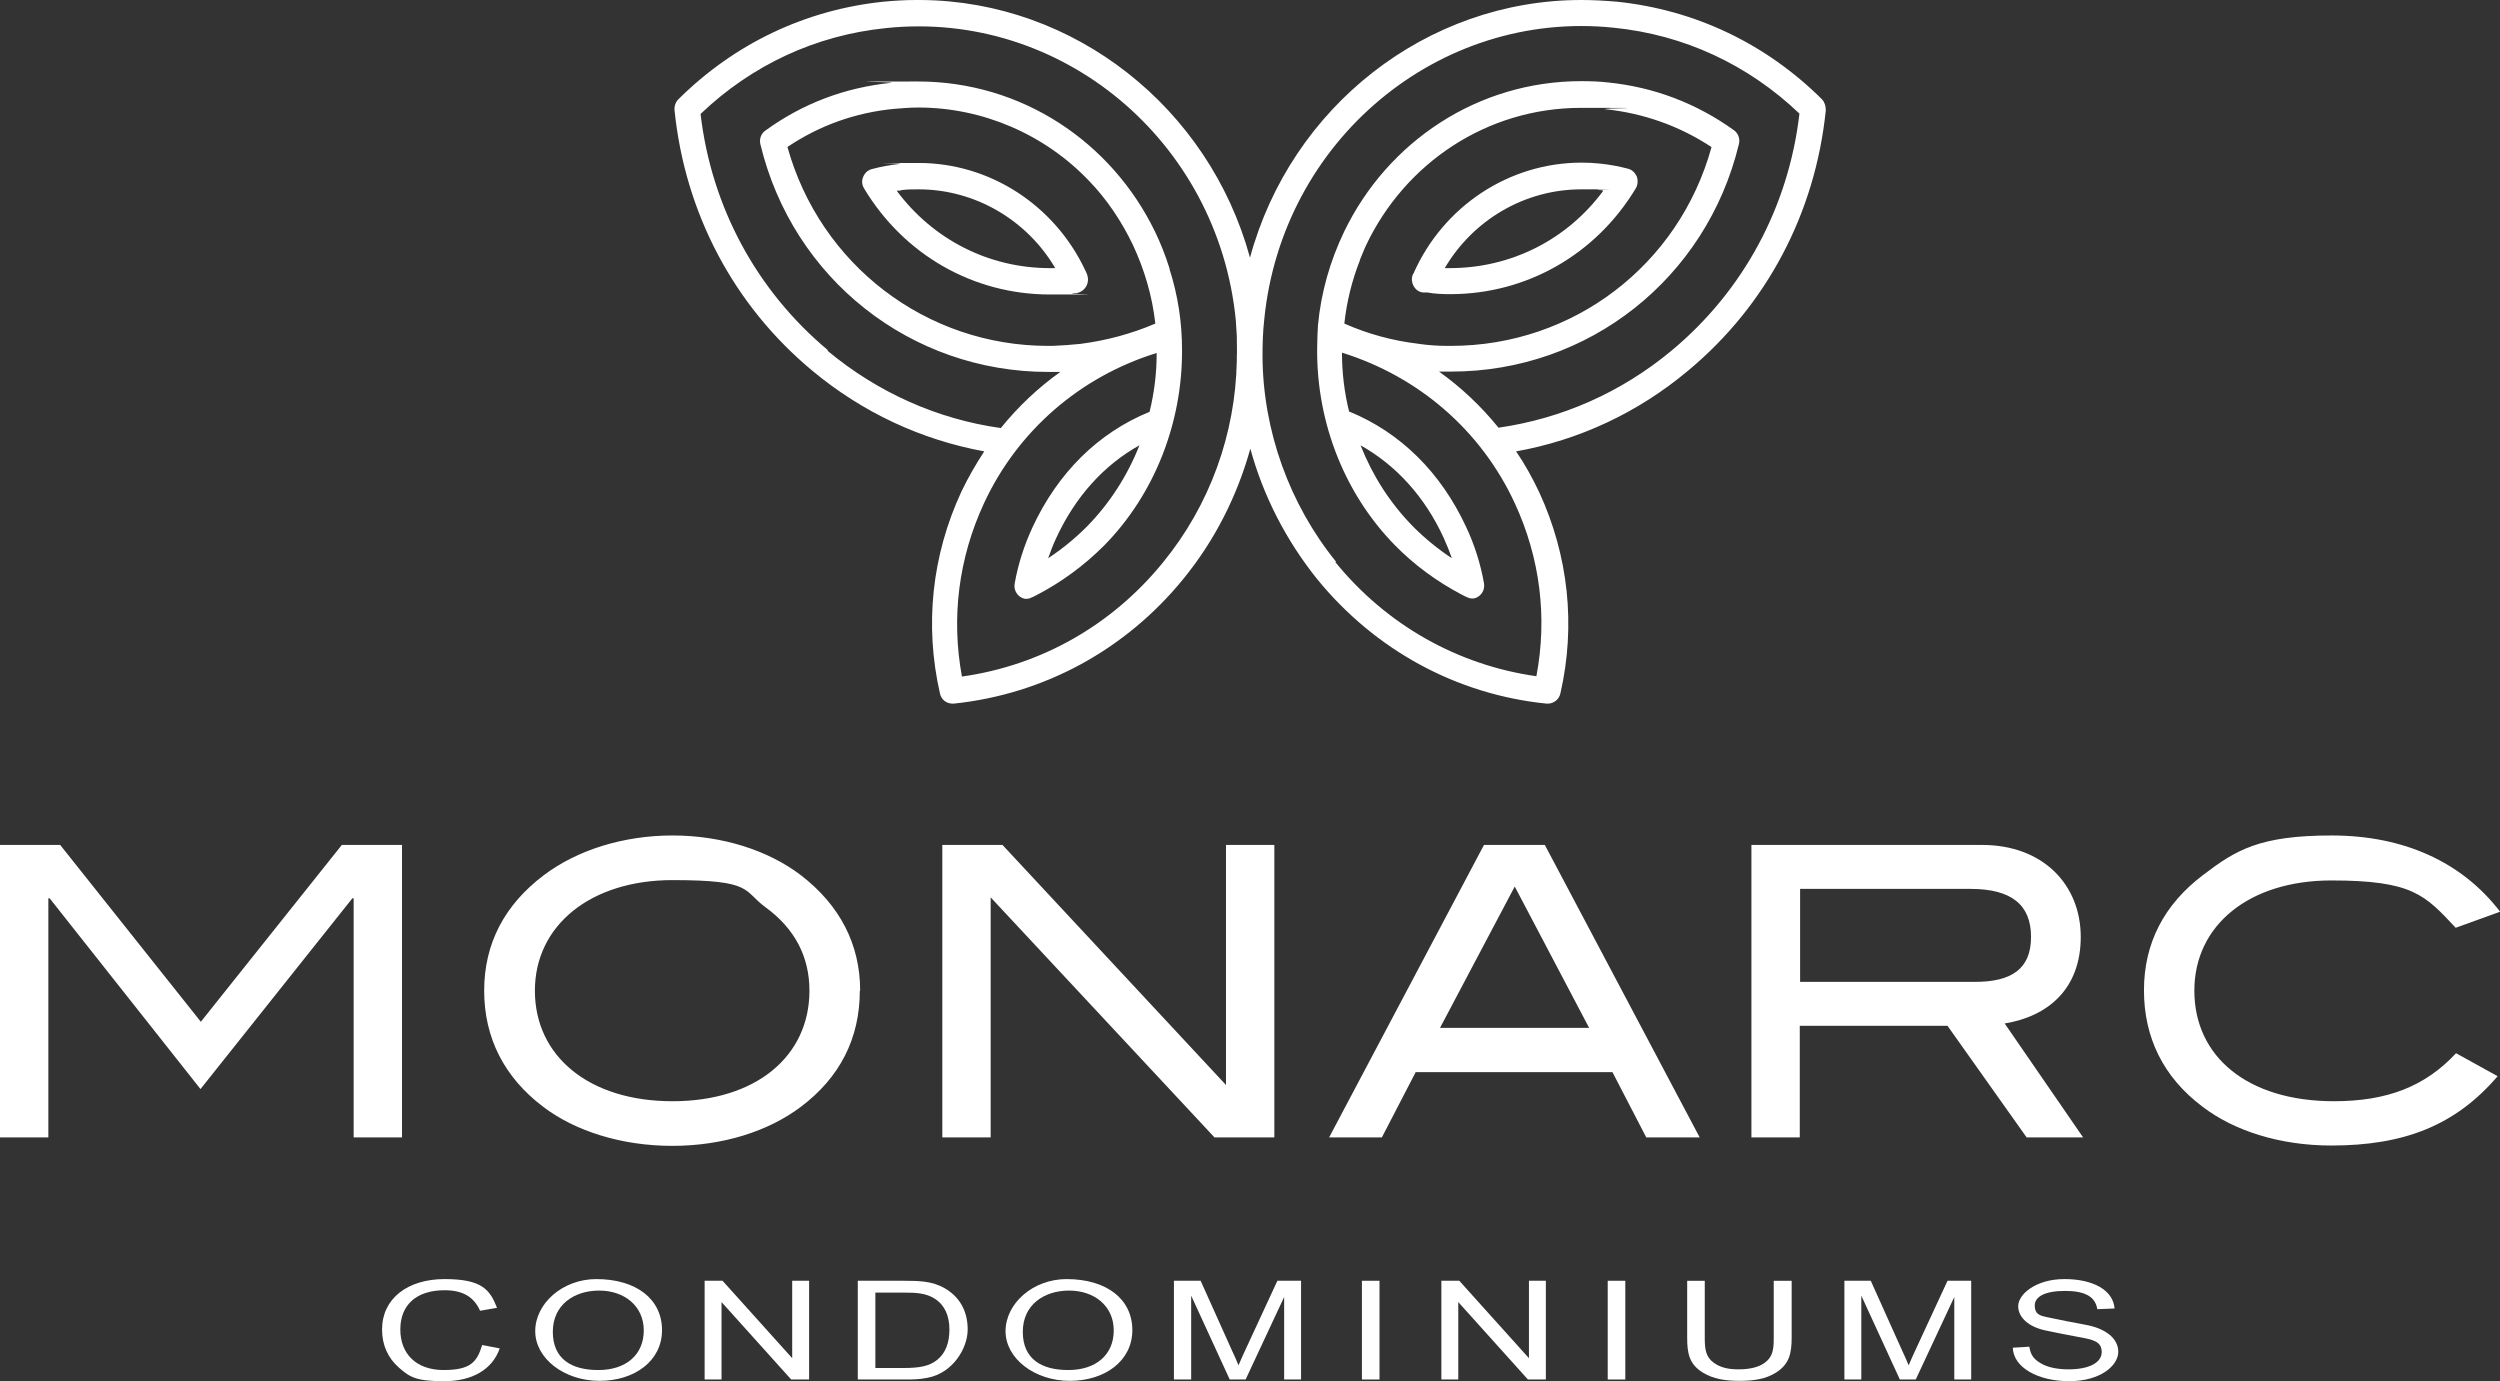
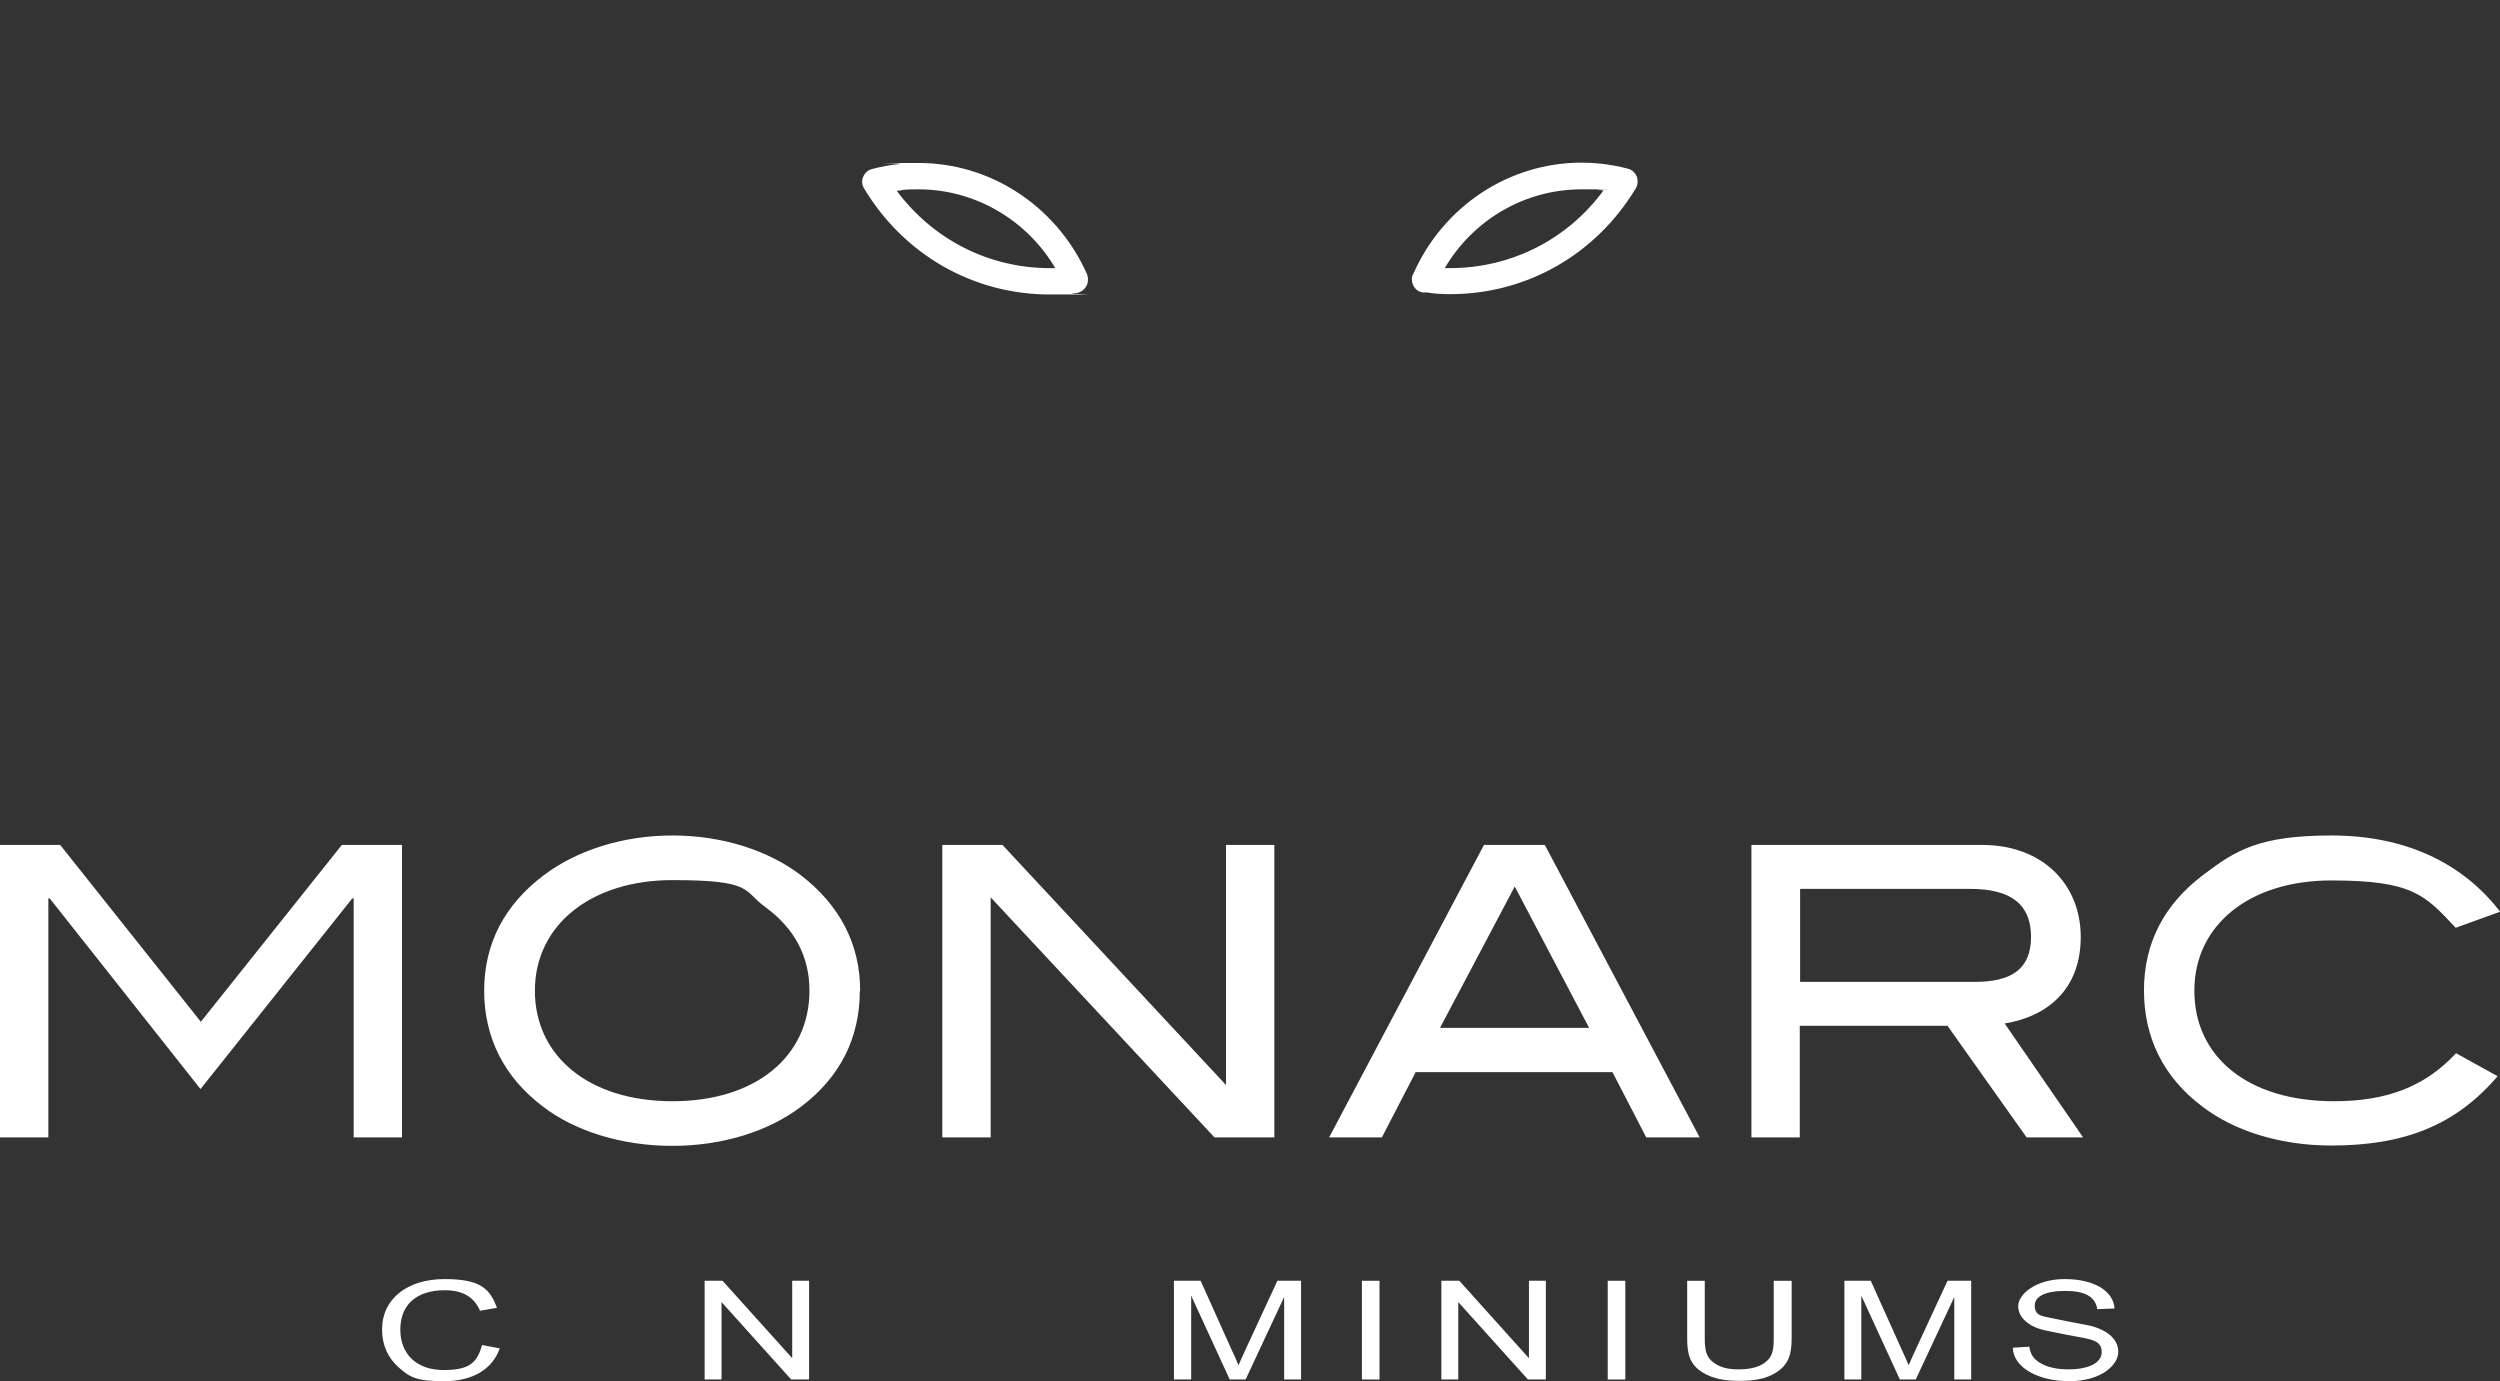
<svg xmlns="http://www.w3.org/2000/svg" id="Layer_1" data-name="Layer 1" version="1.1" viewBox="0 0 739.4 408.5">
  <rect x="0" y="0" width="739.4" height="408.5" fill="#333333" stroke="none" />
  <defs>
    <style>
      .cls-1 {
        fill: #fff;
        stroke-width: 0px;
      }
    </style>
  </defs>
  <g>
    <path class="cls-1" d="M118.9,336.4v-86.5h-17.8l-41.7,52.3-41.6-52.3H0v86.5h14.3v-70.7h.4l44.6,56.4,44.9-56.4h.4v70.7h14.3ZM254.4,293c0-13.7-6-25.3-17.6-34.2-9.6-7.3-23.2-11.7-37.9-11.7s-28.3,4.4-38,11.7c-11.7,8.8-17.7,20.3-17.7,34.2s5.9,25.6,17.4,34.3c9.4,7.2,23.2,11.6,38.2,11.6s28.4-4.3,38-11.5c11.6-8.7,17.5-20.3,17.5-34.4M239.4,293c0,19.4-15.8,32.7-40.5,32.7s-40.7-13.3-40.7-32.7,16.6-32.7,40.7-32.7,20.7,3.1,27.6,8.1c8.6,6.3,12.9,14.6,12.9,24.6M376.9,336.4v-86.5h-14.3v71l-66.1-71h-17.8v86.5h14.3v-71l66.2,71h17.7,0ZM502.7,336.4l-45.8-86.5h-18l-45.8,86.5h15.6l10-19.3h58.2l10,19.3h15.8ZM470,304h-44.1l22.1-41.8,22,41.8h0ZM616.1,336.4l-23.2-33.7c12.9-2.1,22.5-10.3,22.5-25.6s-11-27.2-29.2-27.2h-68.2v86.5h14.3v-33h43.7l23.4,33h16.7ZM584.1,290.4h-51.7v-27.5h50.4c12.1,0,17.9,4.7,17.9,14.2s-5.8,13.3-16.6,13.3M739.4,269.6c-11.3-14.7-28.5-22.5-49.8-22.5s-28.3,4.3-37.9,11.6c-11.7,8.8-17.6,20.3-17.6,34.2s5.7,25.7,17.3,34.4c9.4,7.2,23,11.5,38.1,11.5,21.5,0,36.7-5.9,49.2-20.5l-12.3-6.8c-9.2,9.9-20.5,14.2-36.1,14.2-25.6,0-41.3-13.2-41.3-32.7s16.4-32.6,40.5-32.6,27.7,4.3,36.8,14l13-4.7h0Z" />
    <g>
      <path class="cls-1" d="M265.2,56.4c.5,0,1.1,0,1.6-.2,1.6-.2,3.2-.2,4.9-.2,16.6,0,32,9,40.4,23.3h-1.6c-18.1,0-34.6-8.5-45.3-22.9M266,48.5c-2.8.3-5.5.8-8.1,1.5-1.2.3-2.1,1.1-2.6,2.3-.5,1.1-.4,2.4.3,3.5,11.8,19.6,32.3,31.3,54.9,31.3s4.5,0,6.8-.4h1.2c1.2-.3,2.2-1,2.8-2.1.6-1.1.6-2.4.2-3.5-.2-.4-.4-.9-.6-1.3-9.1-19.2-28.2-31.6-49.2-31.6s-3.8,0-5.6.3" />
-       <path class="cls-1" d="M312.4,159.1c5.6-12.1,14-21.5,24.6-27.4-3.5,8.9-8.8,17.2-15.6,24.1-3.5,3.5-7.3,6.6-11.4,9.3.7-2,1.5-4.1,2.4-6M418,155.8c-6.9-7-12.1-15.2-15.6-24.1,10.5,5.9,19,15.2,24.6,27.4.9,2,1.7,4,2.4,6-4.1-2.7-7.9-5.8-11.4-9.3M233,43.4c9.4-6.3,20-10.1,31.4-11.2,2.4-.2,4.8-.4,7.2-.4,19,0,37.4,7.9,50.6,21.8,5.3,5.5,9.6,12,12.9,18.9,3.4,7.3,5.7,15.1,6.6,23.2-7,3-14.4,5-22.1,6-2.8.3-5.6.5-8.4.6h-1.2c-36.1,0-67.4-24-77.1-58.8M419.7,101.7c-7.7-.9-15.1-2.9-22.1-6,.7-6.4,2.2-12.6,4.6-18.7,0-.2.1-.4.2-.6.1-.3.3-.7.4-1,.3-.6.5-1.3.8-1.9.1-.3.3-.6.4-.9,11.5-24.3,35.7-40.7,63.6-40.7s4.8.1,7.2.4c11.4,1.2,22,5,31.4,11.2-9.6,34.9-40.9,58.8-77.1,58.8h-1.1c-2.8,0-5.6-.2-8.4-.6M395.2,166.2c-13.8-17-21.7-38.8-21.8-60.9,0-3.6.1-7.1.5-10.7,5.2-53,51.6-91.8,103.4-86.4,20.8,2.1,39.7,10.9,54.9,25.4-3.2,27.6-16.6,52.4-37.7,70-15,12.5-32.6,20.2-51.3,22.9-5.1-6.3-11-11.9-17.6-16.6.8,0,1.6,0,2.4,0h1.2c40.6,0,75.5-27.5,85.1-67.3.4-1.5-.2-3.2-1.5-4.1-11-7.9-23.5-12.7-37.1-14.1-2.6-.3-5.3-.4-8-.4-30.6,0-57.2,17.8-70.1,44.4-4.2,8.7-6.9,18.1-7.8,27.8-.1,1.1-.2,4.5-.2,5-.7,22,7.3,44.1,23,60.1,5.8,5.9,12.4,10.7,19.6,14.5.2.1,2.1,1.2,3,1.2s.5,0,.7,0c2-.4,3.4-2.4,3-4.5-1-5.7-2.8-11.4-5.3-16.7-7.5-16.1-19.4-27.9-34.6-34.1-1.4-5.7-2.1-11.5-2.1-17.4,22.8,7.1,41.2,23.1,51.1,44.5,7.5,16.2,9.7,33.8,6.4,51.2-23.3-3.3-44.4-15.2-59.5-33.8M244.9,103.6c-21.1-17.6-34.5-42.4-37.7-69.9,15.2-14.5,34.1-23.3,54.9-25.4,51.8-5.4,98.2,33.4,103.4,86.4.1,1.6.2,3.1.3,4.7v1c0,1.7.1,3.4,0,5.1v1.1c-.4,21.8-8,42.8-21.8,59.7-15.1,18.6-36.1,30.5-59.5,33.8-3.2-17.4-1-35,6.5-51.2,9.9-21.4,28.4-37.5,51.1-44.5,0,5.9-.7,11.7-2.1,17.4-15.2,6.2-27.1,18-34.6,34.1-2.5,5.4-4.3,11-5.3,16.7-.4,2.1,1,4.1,3,4.5h.7c.9,0,2.7-1.1,2.8-1.1,7.3-3.8,14-8.7,19.9-14.6,15-15.2,23.2-36.4,23.1-57.9,0-8.1-1.2-16.1-3.7-23.9v-.2c-1.2-3.8-2.6-7.4-4.3-10.9-12.9-26.6-39.5-44.4-70.1-44.4s-5.4.1-8,.4c-13.6,1.4-26.1,6.1-37.1,14.1-1.3.9-1.9,2.5-1.5,4.1,9.6,39.8,44.5,67.3,85.1,67.3h1.2c.8,0,1.6,0,2.4,0-6.6,4.7-12.5,10.3-17.6,16.6-18.6-2.6-36.3-10.4-51.3-22.9M467.7,0c-45.8,0-85.9,31.6-98,76.2C357.6,31.9,317.8.3,272.3,0h-1.4c-3.2,0-6.4.2-9.6.5-23.1,2.4-44.1,12.4-60.7,28.9-.8.8-1.2,2-1.1,3.2,3.1,30.4,17.5,57.7,40.7,77,15,12.5,32.4,20.5,50.9,23.9-2.5,3.8-4.8,7.8-6.8,12-8.7,18.8-10.9,39.4-6.3,59.6.4,1.8,1.9,3,3.7,3s.2,0,.4,0c26.7-2.8,50.8-15.9,67.9-36.9,9.3-11.4,15.9-24.5,19.8-38.5,3.8,13.9,10.5,27,19.7,38.5,17.1,21,41.2,34.2,67.9,36.9h.4c1.7,0,3.3-1.2,3.7-3,4.6-20.1,2.4-40.8-6.3-59.6-2-4.2-4.2-8.2-6.8-12,18.5-3.3,36-11.4,50.9-23.9,23.2-19.3,37.6-46.6,40.7-77,0-1.2-.3-2.3-1.1-3.2-16.6-16.5-37.6-26.5-60.7-28.9-3.6-.3-7-.5-10.4-.5h0Z" />
      <path class="cls-1" d="M427.3,79.3c8.4-14.3,23.7-23.3,40.4-23.3s3.2,0,4.9.2c.5,0,1.1,0,1.6.2-10.7,14.5-27.3,22.9-45.4,22.9s-1,0-1.4,0M417.9,81.1c-.5,1.1-.4,2.4.2,3.5s1.6,1.8,2.8,1.9h1.2c2.2.4,4.5.5,6.8.5,22.6,0,43.1-11.7,54.9-31.3.6-1,.7-2.3.3-3.5-.5-1.1-1.4-2-2.6-2.3-2.6-.7-5.4-1.2-8.1-1.5-1.9-.2-3.8-.3-5.6-.3-21.5,0-41,12.9-49.8,32.9" />
    </g>
  </g>
  <g>
    <path class="cls-1" d="M142,387.7c-1.8-4.1-5.1-6.1-10.5-6.1-8.3,0-13.1,4.3-13.1,11.6s4.8,12,12.8,12,9.9-2.4,11.4-7.4l5.2,1c-2.2,6.3-8.2,9.7-16.4,9.7s-10.1-1.1-13.4-4-5-6.7-5-11.3c0-9.1,7.5-14.9,18.5-14.9s13.4,3.1,15.5,8.5l-5.2.9h.2Z" />
-     <path class="cls-1" d="M176.3,378.3c12,0,19.5,6,19.5,15.1s-8.1,15-18.5,15-19-6.6-19-14.7,8-15.4,18.1-15.4h-.1ZM177,405.2c8,0,13.4-4.4,13.4-11.7s-5.8-11.8-13.2-11.8-13.7,4.2-13.7,12.2,5.5,11.3,13.4,11.3h.1Z" />
    <path class="cls-1" d="M208.4,408v-29.2h5.3l20.6,22.9v-22.9h5v29.2h-5.3l-20.6-22.9v22.9h-5Z" />
-     <path class="cls-1" d="M253.7,408v-29.2h13.5c4.7,0,8.5.1,12.2,2.2,4.3,2.5,6.8,6.6,6.8,12.2s-4.4,12.9-11.9,14.3c-2.4.5-4.5.5-6.5.5h-14.2,0ZM258.9,404.6h8.3c4.7,0,7.7-.5,10.1-2.5s3.5-5,3.5-8.9-1.3-7.1-4.2-9c-2.7-1.8-5.7-1.9-9.5-1.9h-8.2v22.3h0Z" />
-     <path class="cls-1" d="M315.4,378.3c12,0,19.5,6,19.5,15.1s-8.1,15-18.5,15-19-6.6-19-14.7,8-15.4,18.1-15.4h-.1ZM316,405.2c8,0,13.4-4.4,13.4-11.7s-5.8-11.8-13.2-11.8-13.7,4.2-13.7,12.2,5.5,11.3,13.4,11.3h.1Z" />
    <path class="cls-1" d="M347.2,408v-29.2h7.9l9.3,20.7c.7,1.4,1.3,2.9,1.9,4.3.8-1.9,1.5-3.4,2.1-4.7l9.4-20.3h7v29.2h-5v-24.4l-11.4,24.4h-4.7l-11.4-24.8v24.8h-5.1Z" />
    <path class="cls-1" d="M402.8,408v-29.2h5.2v29.2h-5.2Z" />
    <path class="cls-1" d="M426.3,408v-29.2h5.3l20.6,22.9v-22.9h5v29.2h-5.3l-20.6-22.9v22.9h-5Z" />
    <path class="cls-1" d="M475.5,408v-29.2h5.2v29.2h-5.2Z" />
    <path class="cls-1" d="M524.7,378.8h5.2v16.8c0,4.7-.7,7.9-4.7,10.4-2.9,1.8-6.3,2.4-10.7,2.4s-7.8-.6-10.8-2.4c-4.1-2.5-4.7-5.7-4.7-10.4v-16.8h5.2v16.8c0,3.5.3,5.7,2.6,7.4,1.9,1.4,4.2,2,7.3,2s5.9-.5,7.9-2c2.4-1.8,2.6-4,2.6-7.4v-16.8h0Z" />
    <path class="cls-1" d="M545.5,408v-29.2h7.8l9.3,20.7c.7,1.4,1.3,2.9,1.9,4.3.8-1.9,1.5-3.4,2.1-4.7l9.4-20.3h7v29.2h-5v-24.4l-11.4,24.4h-4.7l-11.4-24.8v24.8h-5,0Z" />
    <path class="cls-1" d="M620.3,387.3c-.5-3.7-3.5-5.5-9.5-5.5s-9,1.7-9,4.3,1.4,3,3.8,3.5c3.7.8,7.4,1.5,11.1,2.2,5.8,1,9.8,3.9,9.8,8s-5.3,8.7-14.5,8.7-16.5-4-16.7-9.9l4.9-.3c.3,2,1,3.5,3.2,4.8,2.1,1.3,5,1.9,8.4,1.9,6.1,0,9.8-2,9.8-5.1s-2.4-3.7-7-4.5c-3.1-.6-6.4-1.2-9.6-1.9-4.8-1-8.1-3.7-8.1-7.2s5.2-8,13.7-8,14.4,3.3,14.8,8.7l-5,.2h-.1Z" />
  </g>
</svg>